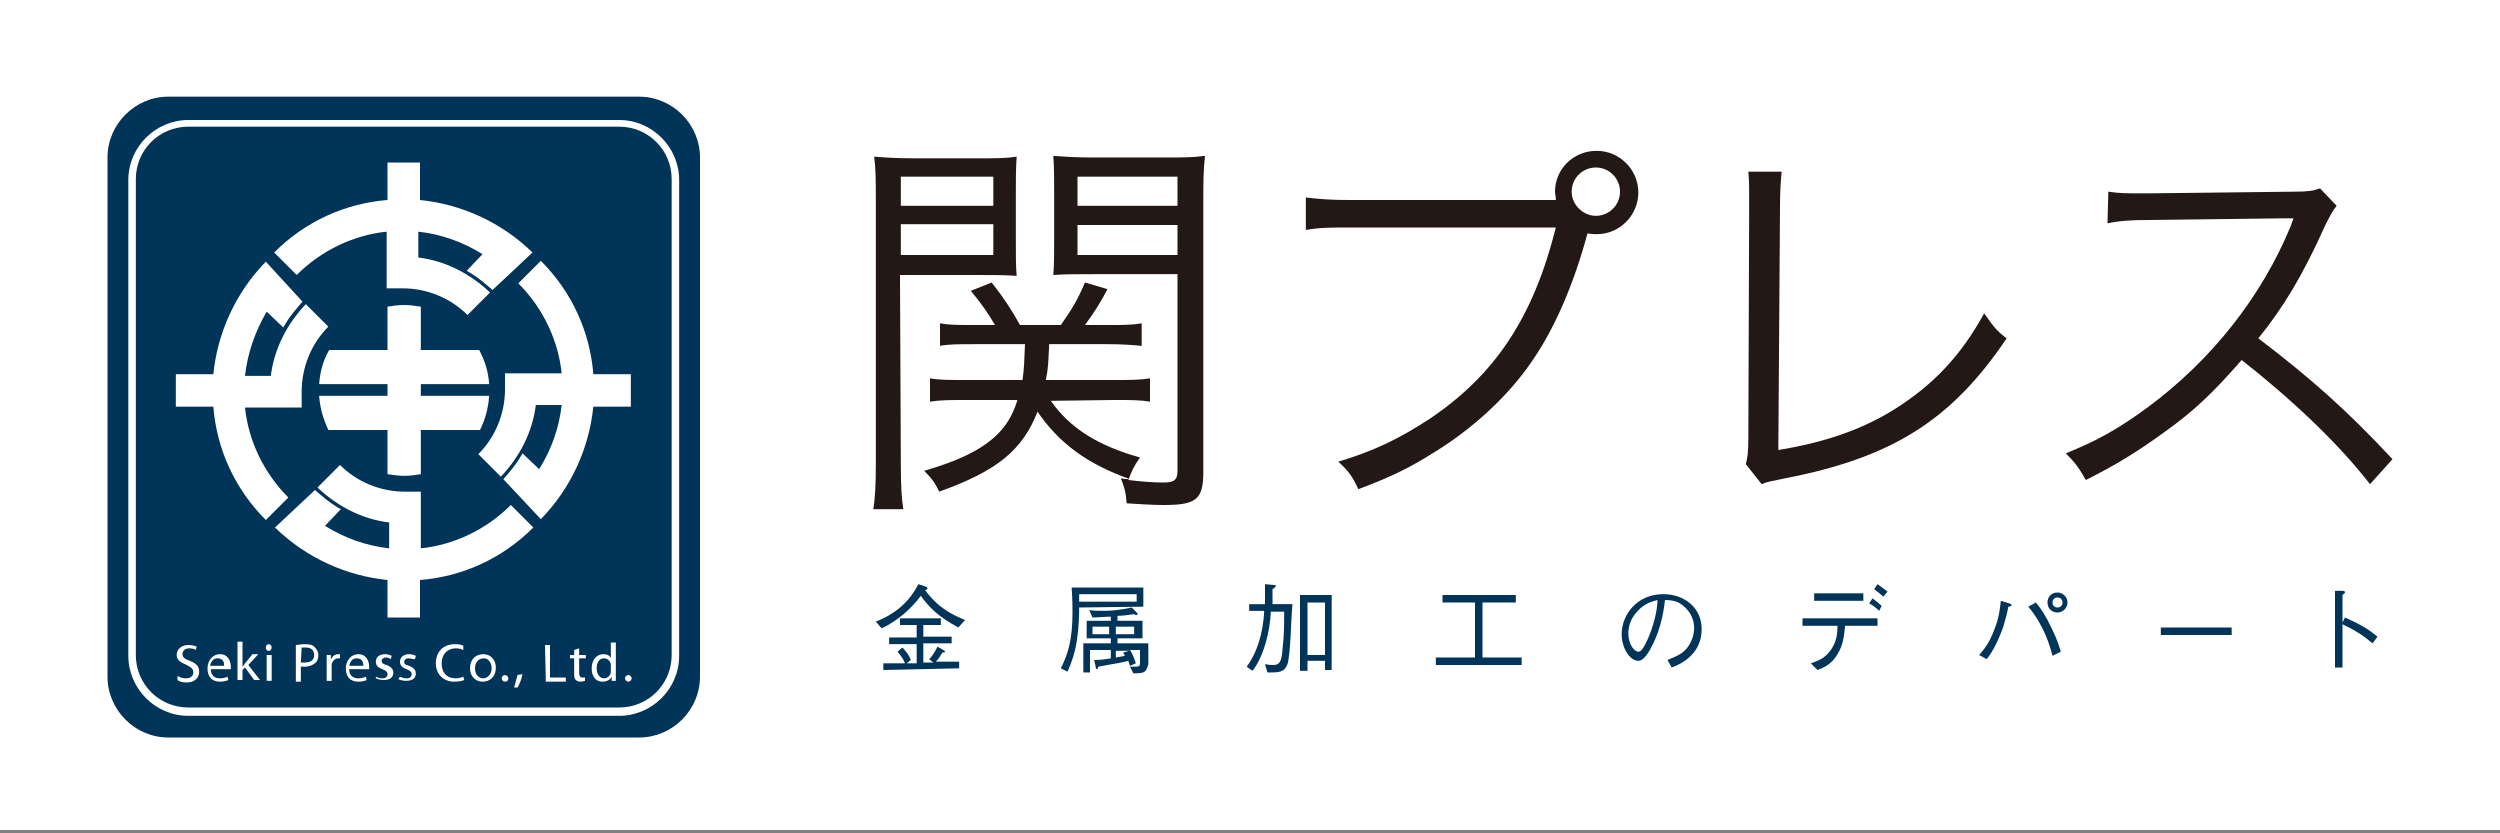
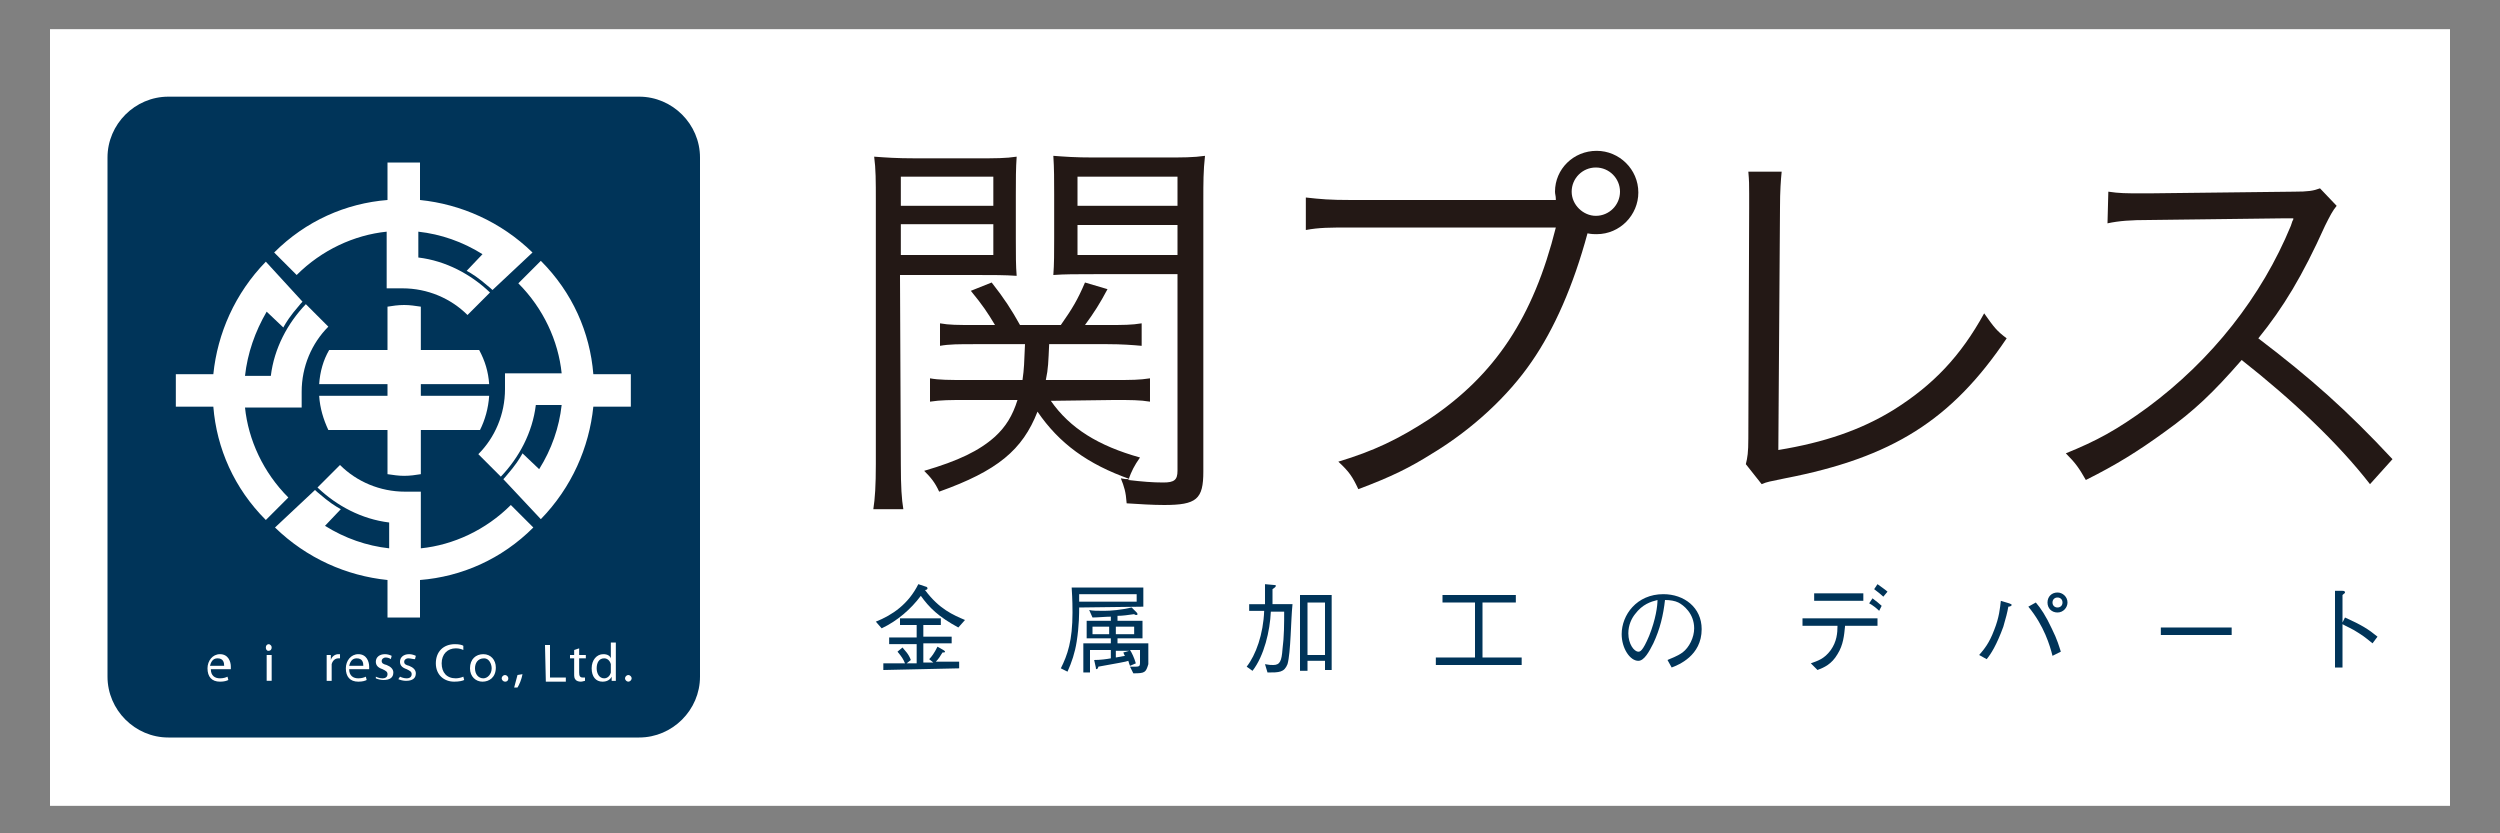
<svg xmlns="http://www.w3.org/2000/svg" version="1.1" id="レイヤー_3" x="0px" y="0px" viewBox="0 0 300 100" style="enable-background:new 0 0 300 100;" xml:space="preserve">
  <rect x="0" y="0" width="300" height="100" fill="#808080" stroke="none" />
  <style type="text/css">
	.st0{fill:#FFFFFF;}
	.st1{fill:#231815;}
	.st2{fill:#003459;}
</style>
  <g>
    <g id="株式会社ユーゴー_1_">
-       <rect class="st0" width="300.1" height="99.6" />
-     </g>
+       </g>
  </g>
  <g>
    <rect x="6" y="3.5" class="st0" width="288" height="93.2" />
    <g>
      <g>
        <path class="st1" d="M108.1,55.7c0,2.7,0.1,4.2,0.3,5.4l-3.6,0c0.2-1.3,0.3-2.8,0.3-5.4l0-31.6c0-2.4,0-3.8-0.2-5.3     c1.4,0.1,2.6,0.2,5,0.2l7.2,0c2.4,0,3.6,0,4.9-0.2c-0.1,1.4-0.1,2.8-0.1,4.6l0,5.3c0,1.9,0,3.2,0.1,4.4c-1.4-0.1-2.8-0.1-4.9-0.1     l-9.1,0L108.1,55.7z M108.1,24.7l11.1,0l0-3.5l-11.1,0L108.1,24.7z M108.1,30.6l11.1,0l0-3.7l-11.1,0L108.1,30.6z M126.1,48.1     c2.3,3.3,5.7,5.4,10.7,6.8c-0.7,1-1,1.6-1.4,2.7c1.7,0.2,2.9,0.3,4.2,0.3c1.3,0,1.7-0.3,1.7-1.4l0-23.6l-10,0     c-2.1,0-3.6,0-4.9,0.1c0.1-1.3,0.1-2.7,0.1-4.4l0-5.3c0-1.7,0-3.1-0.1-4.6c1.4,0.1,2.5,0.2,4.9,0.2l8.2,0c2.5,0,3.7,0,5.1-0.2     c-0.2,1.8-0.2,3.2-0.2,5.3l0,32.6c0,3.3-0.8,4-4.7,4c-1.4,0-2.9-0.1-4.5-0.2c-0.1-1.4-0.3-2-0.7-3c0.5,0.1,0.6,0.1,1.1,0.1     c-5.1-1.8-8.5-4.3-11.1-8.1c-1.8,4.6-4.8,7.1-11.8,9.6c-0.5-1.1-1-1.7-1.8-2.5c4.1-1.2,6.6-2.4,8.5-4.1c1.3-1.2,2.1-2.5,2.7-4.4     l-6.1,0c-2,0-3.1,0-4.4,0.2v-2.8c1.1,0.2,2.3,0.2,4.3,0.2l6.8,0c0.2-1.4,0.2-2,0.3-4.3l-6.1,0c-1.8,0-3,0-4.1,0.2v-2.7     c1.1,0.2,2.1,0.2,4.1,0.2l2.5,0c-0.9-1.5-1.5-2.4-2.9-4.1l2.5-1c1.5,1.9,2.4,3.3,3.4,5.1l4.9,0c1.4-2,2-3,2.9-5.1l2.7,0.8     c-0.9,1.7-1.6,2.8-2.7,4.3l2.7,0c1.9,0,2.9,0,4.1-0.2v2.7c-1.1-0.1-2.4-0.2-4.1-0.2l-7,0c-0.1,2.1-0.1,2.9-0.4,4.3l8.2,0     c2.1,0,3,0,4.3-0.2v2.8c-1.2-0.2-2.3-0.2-4.3-0.2L126.1,48.1z M129.3,24.7l12,0v-3.5l-12,0V24.7z M129.3,30.6l12,0V27l-12,0V30.6     z" />
        <path class="st1" d="M186.7,23.9c0-0.4-0.1-0.6-0.1-0.9c0-2.7,2.2-4.9,5-4.9c2.7,0,5,2.2,5,5c0,2.7-2.2,5-5,5     c-0.3,0-0.6,0-1.1-0.1c-1.7,6.3-4,11.5-6.7,15.4c-2.8,4.1-7.1,8.1-11.9,11c-2.7,1.7-4.9,2.8-8.9,4.3c-0.7-1.5-1.1-2.1-2.4-3.3     c4.3-1.3,7.2-2.7,10.9-5.1c7.9-5.3,12.5-12.2,15.2-23l-24.6,0c-2.5,0-3.8,0-5.4,0.3v-3.9c1.8,0.2,2.8,0.3,5.5,0.3l23.7,0H186.7z      M188.6,23c0,1.6,1.4,2.9,2.9,2.9c1.6,0,2.9-1.3,2.9-2.9c0-1.6-1.3-2.9-2.9-2.9C189.9,20.1,188.6,21.4,188.6,23z" />
        <path class="st1" d="M213.8,20.6c-0.1,1-0.2,2.3-0.2,4.3L213.4,54c5.5-0.9,9.9-2.4,13.8-4.8c4.8-3,8.1-6.5,10.9-11.6     c1.2,1.7,1.5,2.1,2.7,3c-6.6,9.8-13.7,14.3-26.6,16.8c-1.9,0.4-2.1,0.4-2.8,0.7l-1.9-2.4c0.2-0.8,0.3-1.4,0.3-3.1l0.1-27.6l0-1.8     c0-1,0-1.5-0.1-2.6L213.8,20.6z" />
        <path class="st1" d="M284.4,58.1c-3.8-4.9-9.3-10.1-15.4-14.9c-3.4,3.9-5.7,6.1-9.2,8.6c-3.3,2.4-5.9,4-9.5,5.8     c-0.8-1.4-1.2-2-2.4-3.2c3.7-1.5,6.1-2.8,9.8-5.5c7.7-5.7,13.7-13.3,17.2-21.8c0.1-0.3,0.1-0.3,0.2-0.6c0.1-0.1,0.1-0.2,0.1-0.3     c-0.4,0-0.6,0-1.2,0l-16.1,0.2c-2.2,0-3.6,0.1-5,0.4L253,23c1.3,0.2,2.2,0.2,3.8,0.2c0.1,0,0.6,0,1.3,0l17.2-0.2     c1.7,0,2.3-0.1,3.1-0.4l2,2.1c-0.5,0.6-0.8,1.2-1.4,2.4c-2.7,6-5,9.8-8,13.5c6.3,4.8,10.6,8.6,16.1,14.5L284.4,58.1z" />
      </g>
      <g>
        <path class="st2" d="M115,75.3c-2.4-1.3-3.5-2.4-4.5-3.8c-1.2,1.6-2.8,3-4.7,3.9l-0.7-0.8c2-0.8,3.9-2.1,5.1-4.5l0.9,0.3     c0.1,0,0.2,0.1,0.2,0.2c0,0.1-0.1,0.2-0.3,0.2c1.7,2.3,3.4,3,4.8,3.6L115,75.3z M106,80.4v-0.8h2.6c-0.2-0.5-0.4-0.8-0.9-1.4     l0.6-0.5c0.3,0.4,0.7,0.7,1,1.5l-0.5,0.4l1.2,0v-2.3l-3.3,0v-0.8l3.3,0V75h-2l0-0.8l4.9,0V75h-2.1v1.4l3.4,0v0.8h-3.4l0,2.3h1.2     l-0.5-0.4c0.3-0.3,0.6-0.7,1-1.5l0.7,0.4c0.1,0.1,0.2,0.1,0.2,0.2c0,0.1-0.1,0.1-0.3,0.1c-0.3,0.5-0.5,0.8-0.8,1.1h2.8v0.8     L106,80.4z" />
        <path class="st2" d="M129.5,72.9c0,0.6,0,2.2-0.3,4.1c-0.2,1.3-0.6,2.5-1.1,3.6l-0.8-0.4c0.8-1.6,1.4-3.3,1.4-6.7     c0-0.5,0-1.5-0.1-3l8.6,0l0,2.3L129.5,72.9z M136.4,71.3l-6.9,0c0,0.3,0,0.5,0,0.9l6.9,0V71.3z M136,80.8l-0.4-0.8     c0.2,0,0.4,0,0.7,0c0.4,0,0.5-0.1,0.5-0.4v-1.6h-1.2c0.2,0.3,0.5,0.9,0.7,1.6l-0.7,0.3c-0.1-0.2-0.1-0.3-0.2-0.6     c-0.2,0.1-1.4,0.3-3.6,0.7c0,0.1-0.1,0.3-0.2,0.3c-0.1,0-0.1-0.1-0.1-0.2l-0.2-0.9c0.7,0,1.5-0.1,2-0.2v-1h-2.5v2.7h-0.8l0-3.5     l3.3,0v-0.6h-2.9v-2.1h2.9v-0.5c-0.6,0-1.6,0.1-2.2,0.1l-0.4-0.9c0.4,0.1,1,0.1,1.8,0.1c0.8,0,2-0.1,3.3-0.4l0.6,0.6     c0,0,0.1,0.1,0.1,0.2c0,0.1-0.1,0.1-0.1,0.1c-0.1,0-0.2,0-0.3-0.1c-0.8,0.1-1.3,0.2-2,0.2v0.6h3v2.1h-3v0.6l3.7,0l0,2.5     C137.5,80.7,137.4,80.8,136,80.8z M133.1,75.2h-2l0,0.9h2V75.2z M136.1,75.2l-2.2,0v0.9l2.2,0V75.2z M133.9,78.1v0.8     c0.5-0.1,0.6-0.1,1.1-0.2c-0.1-0.1-0.1-0.2-0.2-0.4l0.7-0.2L133.9,78.1z" />
        <path class="st2" d="M154.5,79.7c-0.4,1-1,1-2.4,1l-0.3-1c0.5,0.1,0.7,0.1,1,0.1c0.8,0,1-0.5,1.1-1.9c0.2-1.5,0.2-3.1,0.2-4.5     l-1.6,0c-0.1,2.3-0.8,5.3-2.2,7.1l-0.7-0.5c1.1-1.4,2-3.9,2.1-6.7h-1.8v-0.8l1.9,0c0-0.7,0-1.6,0-2.4l1.1,0.1     c0.1,0,0.2,0,0.2,0.1c0,0.1-0.1,0.2-0.4,0.4c0,0.8,0,1,0,1.8h2.4C154.9,74.4,154.9,78.3,154.5,79.7z M159,80.4l0-1.1h-2.1v1.2     h-0.9l0-9.1l3.8,0l0,9H159z M159,72.3h-2.1l0,6.3h2.1V72.3z" />
        <path class="st2" d="M172.3,79.8v-0.9l4.7,0v-6.6l-3.9,0v-0.9l8.8,0v0.9l-4,0l0,6.6l4.7,0v0.9L172.3,79.8z" />
        <path class="st2" d="M200.1,79.2c0.4-0.2,1.1-0.4,1.8-0.9c0.8-0.6,1.4-1.8,1.4-2.9c0-1.8-1.3-2.8-1.9-3.1c-0.4-0.2-1-0.3-1.6-0.3     c-0.2,1.8-0.6,3.5-1.4,5.2c-0.5,1-1.1,2.1-1.8,2.1c-1,0-2-1.5-2-3.2c0-2.3,1.8-4.8,5-4.8c2.5,0,4.6,1.6,4.6,4.2     c0,3.2-2.8,4.3-3.6,4.6L200.1,79.2z M196.2,73.7c-0.4,0.5-0.8,1.3-0.8,2.3c0,1.3,0.7,2.2,1.2,2.2c0.2,0,0.5,0,1.3-1.9     c0.8-2,1-3.6,1-4.3C198.1,72.2,197.1,72.5,196.2,73.7z" />
        <path class="st2" d="M221.4,75.2c-0.1,1-0.2,2.2-0.9,3.3c-0.7,1.2-1.6,1.6-2.4,1.9l-0.8-0.8c0.8-0.3,1.6-0.5,2.4-1.6     c0.7-1,0.8-2,0.8-2.9l-4.2,0v-0.9l9,0v0.9H221.4z M223.6,72.1l-5.9,0v-0.9l5.9,0V72.1z M225.5,73.3c-0.3-0.3-0.8-0.7-1.2-0.9     l0.4-0.6c0.4,0.3,0.9,0.7,1.1,0.9L225.5,73.3z M226,71.6c-0.2-0.2-0.7-0.6-1.1-0.9l0.4-0.6c0.4,0.3,1,0.7,1.2,0.9L226,71.6z" />
        <path class="st2" d="M237.5,78.6c0.6-0.7,1.2-1.4,1.8-3c0.6-1.5,0.7-2.6,0.8-3.5l1,0.3c0.2,0.1,0.3,0.1,0.3,0.2     c0,0.1-0.2,0.2-0.4,0.2c-0.1,0.6-0.3,1.4-0.6,2.4c-0.8,2.2-1.5,3.3-2,3.9L237.5,78.6z M244.3,72.3c0.6,0.7,1.2,1.6,1.9,3.1     c0.7,1.4,0.9,2.2,1.1,2.8l-1,0.5c-0.3-1.2-1-3.6-2.9-5.9L244.3,72.3z M245.7,72.3c0-0.7,0.5-1.2,1.2-1.2c0.6,0,1.2,0.5,1.2,1.2     c0,0.6-0.5,1.2-1.2,1.2C246.2,73.5,245.7,73,245.7,72.3z M247.5,72.3c0-0.4-0.3-0.6-0.6-0.6c-0.4,0-0.6,0.3-0.6,0.6     c0,0.4,0.3,0.6,0.6,0.6C247.2,72.9,247.5,72.7,247.5,72.3z" />
        <path class="st2" d="M259.3,76.2v-0.9l8.5,0v0.9L259.3,76.2z" />
        <path class="st2" d="M281.4,74.1c2,0.9,2.8,1.4,3.9,2.3l-0.6,0.8c-0.4-0.3-0.8-0.7-1.6-1.2c-0.9-0.6-1.5-0.8-2-1.1l0,5.2h-0.9     v-9.2l0.9,0c0.1,0,0.3,0,0.3,0.2c0,0.1-0.1,0.1-0.3,0.3v3.3L281.4,74.1z" />
      </g>
      <g>
        <path class="st2" d="M84,81.2c0,4-3.3,7.3-7.3,7.3l-56.5,0c-4,0-7.3-3.3-7.3-7.3l0-62.3c0-4,3.3-7.3,7.3-7.3l56.5,0     c4,0,7.3,3.3,7.3,7.3L84,81.2z" />
        <g>
-           <path class="st0" d="M22.6,14.4c-3.9,0-7.2,3.2-7.2,7.2l0,57.1c0,3.9,3.2,7.2,7.2,7.2l51.7,0c3.9,0,7.2-3.2,7.2-7.2l0-57.1      c0-3.9-3.2-7.2-7.2-7.2L22.6,14.4z M16.3,78.6l0-57.1c0-3.5,2.8-6.3,6.3-6.3l51.7,0c3.5,0,6.3,2.8,6.3,6.3l0,57.1      c0,3.5-2.8,6.3-6.3,6.3l-51.7,0C19.1,84.9,16.3,82.1,16.3,78.6z" />
-         </g>
+           </g>
        <g>
          <path class="st0" d="M63.9,30.3c-3.8-3.7-8.6-5.8-13.5-6.3c0-2.5,0-4.5,0-4.5l-3.9,0l0,4.5c-5,0.4-9.8,2.5-13.6,6.3l2.7,2.7      c3-3,6.9-4.8,10.8-5.2l0,6.8h1.9c3,0,5.8,1.2,7.8,3.2l2.7-2.7c-2.3-2.2-5.3-3.8-8.6-4.2l0-3.1c2.7,0.3,5.3,1.2,7.7,2.7l-1.9,2      c0,0,0.8,0.4,1.8,1.2c1,0.8,1.3,1.1,1.3,1.1L63.9,30.3z" />
          <path class="st0" d="M64.9,62.3c3.7-3.8,5.8-8.6,6.3-13.5c2.5,0,4.5,0,4.5,0v-3.9l-4.5,0c-0.4-5-2.5-9.8-6.3-13.6l-2.7,2.7      c3,3,4.8,6.9,5.2,10.8l-6.8,0v1.9c0,3-1.2,5.8-3.2,7.8l2.7,2.7c2.2-2.3,3.8-5.3,4.2-8.6l3.1,0c-0.3,2.7-1.2,5.3-2.7,7.7l-2-1.9      c0,0-0.4,0.8-1.2,1.8c-0.8,1-1.1,1.3-1.1,1.3L64.9,62.3z" />
          <path class="st0" d="M33,63.3c3.8,3.7,8.6,5.8,13.5,6.3c0,2.5,0,4.5,0,4.5l3.9,0l0-4.5c5-0.4,9.8-2.5,13.6-6.3l-2.7-2.7      c-3,3-6.9,4.8-10.8,5.2l0-6.8l-1.9,0c-3,0-5.8-1.2-7.8-3.2l-2.7,2.7c2.3,2.2,5.3,3.8,8.6,4.2l0,3.1c-2.7-0.3-5.3-1.2-7.7-2.7      l1.9-2c0,0-0.8-0.4-1.8-1.2c-1-0.8-1.3-1.1-1.3-1.1L33,63.3z" />
          <path class="st0" d="M31.9,31.4c-3.7,3.8-5.8,8.6-6.3,13.5c-2.5,0-4.5,0-4.5,0l0,3.9l4.5,0c0.4,5,2.5,9.8,6.3,13.6l2.7-2.7      c-3-3-4.8-6.9-5.2-10.8l6.8,0l0-1.9c0-3,1.2-5.8,3.2-7.8l-2.7-2.7c-2.2,2.3-3.8,5.3-4.2,8.6l-3.1,0c0.3-2.7,1.2-5.3,2.6-7.7      l2,1.9c0,0,0.4-0.8,1.2-1.8c0.8-1,1.1-1.3,1.1-1.3L31.9,31.4z" />
          <path class="st0" d="M50.5,47.5l0-1.4l8.2,0c-0.1-1.5-0.5-2.8-1.2-4.1l-7,0l0-5.2c-0.7-0.1-1.3-0.2-2-0.2c-0.7,0-1.4,0.1-2,0.2      l0,5.2l-7,0c-0.7,1.2-1.1,2.6-1.2,4.1l8.2,0l0,1.4l-8.2,0c0.1,1.5,0.5,2.8,1.1,4.1l7.1,0l0,5.3c0.7,0.1,1.3,0.2,2,0.2      c0.7,0,1.4-0.1,2-0.2l0-5.3l7.1,0c0.6-1.2,1-2.6,1.1-4.1L50.5,47.5z" />
        </g>
        <g>
-           <path class="st0" d="M21.3,81.1c0.3,0.2,0.6,0.3,1,0.3c0.6,0,0.9-0.3,0.9-0.7c0-0.4-0.2-0.6-0.8-0.9c-0.7-0.3-1.2-0.6-1.2-1.2      c0-0.7,0.6-1.2,1.4-1.2c0.4,0,0.8,0.1,1,0.2L23.5,78c-0.1-0.1-0.4-0.2-0.8-0.2c-0.6,0-0.8,0.4-0.8,0.7c0,0.4,0.3,0.6,0.9,0.8      c0.7,0.3,1.1,0.6,1.1,1.3c0,0.7-0.5,1.3-1.5,1.3c-0.4,0-0.9-0.1-1.1-0.3L21.3,81.1z" />
          <path class="st0" d="M25.3,80.3c0,0.8,0.5,1.1,1.1,1.1c0.4,0,0.7-0.1,0.9-0.2l0.1,0.4c-0.2,0.1-0.5,0.2-1,0.2      c-1,0-1.5-0.6-1.5-1.6c0-0.9,0.6-1.7,1.5-1.7c1,0,1.3,0.9,1.3,1.5c0,0.1,0,0.2,0,0.3H25.3z M26.9,79.9c0-0.4-0.1-0.9-0.8-0.9      c-0.6,0-0.8,0.5-0.9,0.9H26.9z" />
-           <path class="st0" d="M29.1,80L29.1,80c0.1-0.1,0.2-0.2,0.3-0.4l0.9-1.1H31l-1.2,1.3l1.4,1.8h-0.7l-1.1-1.5l-0.3,0.3l0,1.2h-0.6      l0-4.6h0.6L29.1,80z" />
          <path class="st0" d="M32.6,77.7c0,0.2-0.1,0.4-0.4,0.4c-0.2,0-0.3-0.2-0.3-0.4c0-0.2,0.1-0.4,0.4-0.4      C32.5,77.4,32.6,77.5,32.6,77.7z M32,81.7l0-3.1h0.6l0,3.1H32z" />
-           <path class="st0" d="M35.5,77.4c0.3,0,0.6-0.1,1.1-0.1c0.6,0,1,0.1,1.2,0.4c0.2,0.2,0.4,0.5,0.4,0.9c0,0.4-0.1,0.7-0.3,0.9      c-0.3,0.3-0.8,0.5-1.3,0.5c-0.2,0-0.3,0-0.5,0l0,1.8h-0.6L35.5,77.4z M36.1,79.5c0.1,0,0.3,0,0.5,0c0.7,0,1.1-0.3,1.1-0.9      c0-0.6-0.4-0.9-1-0.9c-0.2,0-0.4,0-0.5,0L36.1,79.5z" />
          <path class="st0" d="M39.2,79.6c0-0.4,0-0.7,0-1h0.5l0,0.6h0c0.1-0.4,0.5-0.7,0.9-0.7c0.1,0,0.1,0,0.2,0v0.5c-0.1,0-0.1,0-0.2,0      c-0.4,0-0.7,0.3-0.8,0.7c0,0.1,0,0.2,0,0.3l0,1.7h-0.6L39.2,79.6z" />
          <path class="st0" d="M41.9,80.3c0,0.8,0.5,1.1,1.1,1.1c0.4,0,0.7-0.1,0.9-0.2l0.1,0.4c-0.2,0.1-0.5,0.2-1,0.2      c-1,0-1.5-0.6-1.5-1.6c0-0.9,0.6-1.7,1.5-1.7c1,0,1.3,0.9,1.3,1.5c0,0.1,0,0.2,0,0.3H41.9z M43.6,79.9c0-0.4-0.1-0.9-0.8-0.9      c-0.6,0-0.8,0.5-0.9,0.9H43.6z" />
          <path class="st0" d="M45.1,81.2c0.2,0.1,0.5,0.2,0.8,0.2c0.4,0,0.6-0.2,0.6-0.5c0-0.3-0.2-0.4-0.6-0.6c-0.6-0.2-0.8-0.5-0.8-0.9      c0-0.5,0.4-0.9,1.1-0.9c0.3,0,0.6,0.1,0.8,0.2l-0.1,0.4c-0.1-0.1-0.4-0.2-0.6-0.2c-0.3,0-0.5,0.2-0.5,0.4c0,0.3,0.2,0.4,0.6,0.5      c0.5,0.2,0.8,0.5,0.8,0.9c0,0.6-0.4,0.9-1.2,0.9c-0.3,0-0.7-0.1-0.9-0.2L45.1,81.2z" />
          <path class="st0" d="M48,81.2c0.2,0.1,0.5,0.2,0.8,0.2c0.4,0,0.6-0.2,0.6-0.5c0-0.3-0.2-0.4-0.6-0.6c-0.6-0.2-0.8-0.5-0.8-0.9      c0-0.5,0.4-0.9,1.1-0.9c0.3,0,0.6,0.1,0.8,0.2l-0.1,0.4C49.5,79.1,49.3,79,49,79c-0.3,0-0.5,0.2-0.5,0.4c0,0.3,0.2,0.4,0.6,0.5      c0.5,0.2,0.8,0.5,0.8,0.9c0,0.6-0.4,0.9-1.2,0.9c-0.3,0-0.7-0.1-0.9-0.2L48,81.2z" />
          <path class="st0" d="M55.7,81.6c-0.2,0.1-0.6,0.2-1.2,0.2c-1.2,0-2.2-0.8-2.2-2.2c0-1.4,0.9-2.3,2.3-2.3c0.5,0,0.9,0.1,1,0.2      L55.6,78c-0.2-0.1-0.5-0.2-0.9-0.2c-1,0-1.7,0.7-1.7,1.8c0,1.1,0.6,1.8,1.7,1.8c0.3,0,0.7-0.1,0.9-0.2L55.7,81.6z" />
          <path class="st0" d="M59.5,80.1c0,1.2-0.8,1.7-1.6,1.7c-0.8,0-1.5-0.6-1.5-1.6c0-1.1,0.7-1.7,1.6-1.7      C58.9,78.5,59.5,79.2,59.5,80.1z M57,80.2c0,0.7,0.4,1.2,1,1.2c0.5,0,1-0.5,1-1.2c0-0.5-0.3-1.2-0.9-1.2      C57.3,79,57,79.6,57,80.2z" />
          <path class="st0" d="M60.6,81.8c-0.2,0-0.4-0.2-0.4-0.4c0-0.2,0.2-0.4,0.4-0.4c0.2,0,0.4,0.2,0.4,0.4      C61,81.6,60.9,81.8,60.6,81.8L60.6,81.8z" />
          <path class="st0" d="M61.7,82.5c0.1-0.4,0.3-1.1,0.4-1.5l0.6-0.1c-0.1,0.6-0.4,1.3-0.6,1.6L61.7,82.5z" />
          <path class="st0" d="M65.4,77.4H66v3.9h1.9v0.5h-2.4L65.4,77.4z" />
          <path class="st0" d="M69.5,77.8l0,0.8h0.8V79h-0.8v1.7c0,0.4,0.1,0.6,0.4,0.6c0.2,0,0.2,0,0.3,0l0,0.4c-0.1,0-0.3,0.1-0.5,0.1      c-0.3,0-0.5-0.1-0.6-0.2c-0.2-0.2-0.2-0.4-0.2-0.8V79h-0.5v-0.4h0.5l0-0.6L69.5,77.8z" />
          <path class="st0" d="M73.9,77.1l0,3.8c0,0.3,0,0.6,0,0.8h-0.5l0-0.5h0c-0.2,0.4-0.6,0.6-1.1,0.6c-0.8,0-1.3-0.6-1.3-1.6      c0-1,0.6-1.7,1.4-1.7c0.5,0,0.8,0.2,0.9,0.5h0l0-1.9H73.9z M73.3,79.9c0-0.1,0-0.2,0-0.2c-0.1-0.4-0.4-0.7-0.8-0.7      c-0.6,0-0.9,0.5-0.9,1.2c0,0.6,0.3,1.2,0.9,1.2c0.4,0,0.7-0.3,0.8-0.7c0-0.1,0-0.2,0-0.2V79.9z" />
          <path class="st0" d="M75.4,81.8c-0.2,0-0.4-0.2-0.4-0.4c0-0.2,0.2-0.4,0.4-0.4c0.2,0,0.4,0.2,0.4,0.4      C75.8,81.6,75.6,81.8,75.4,81.8L75.4,81.8z" />
        </g>
      </g>
    </g>
  </g>
</svg>